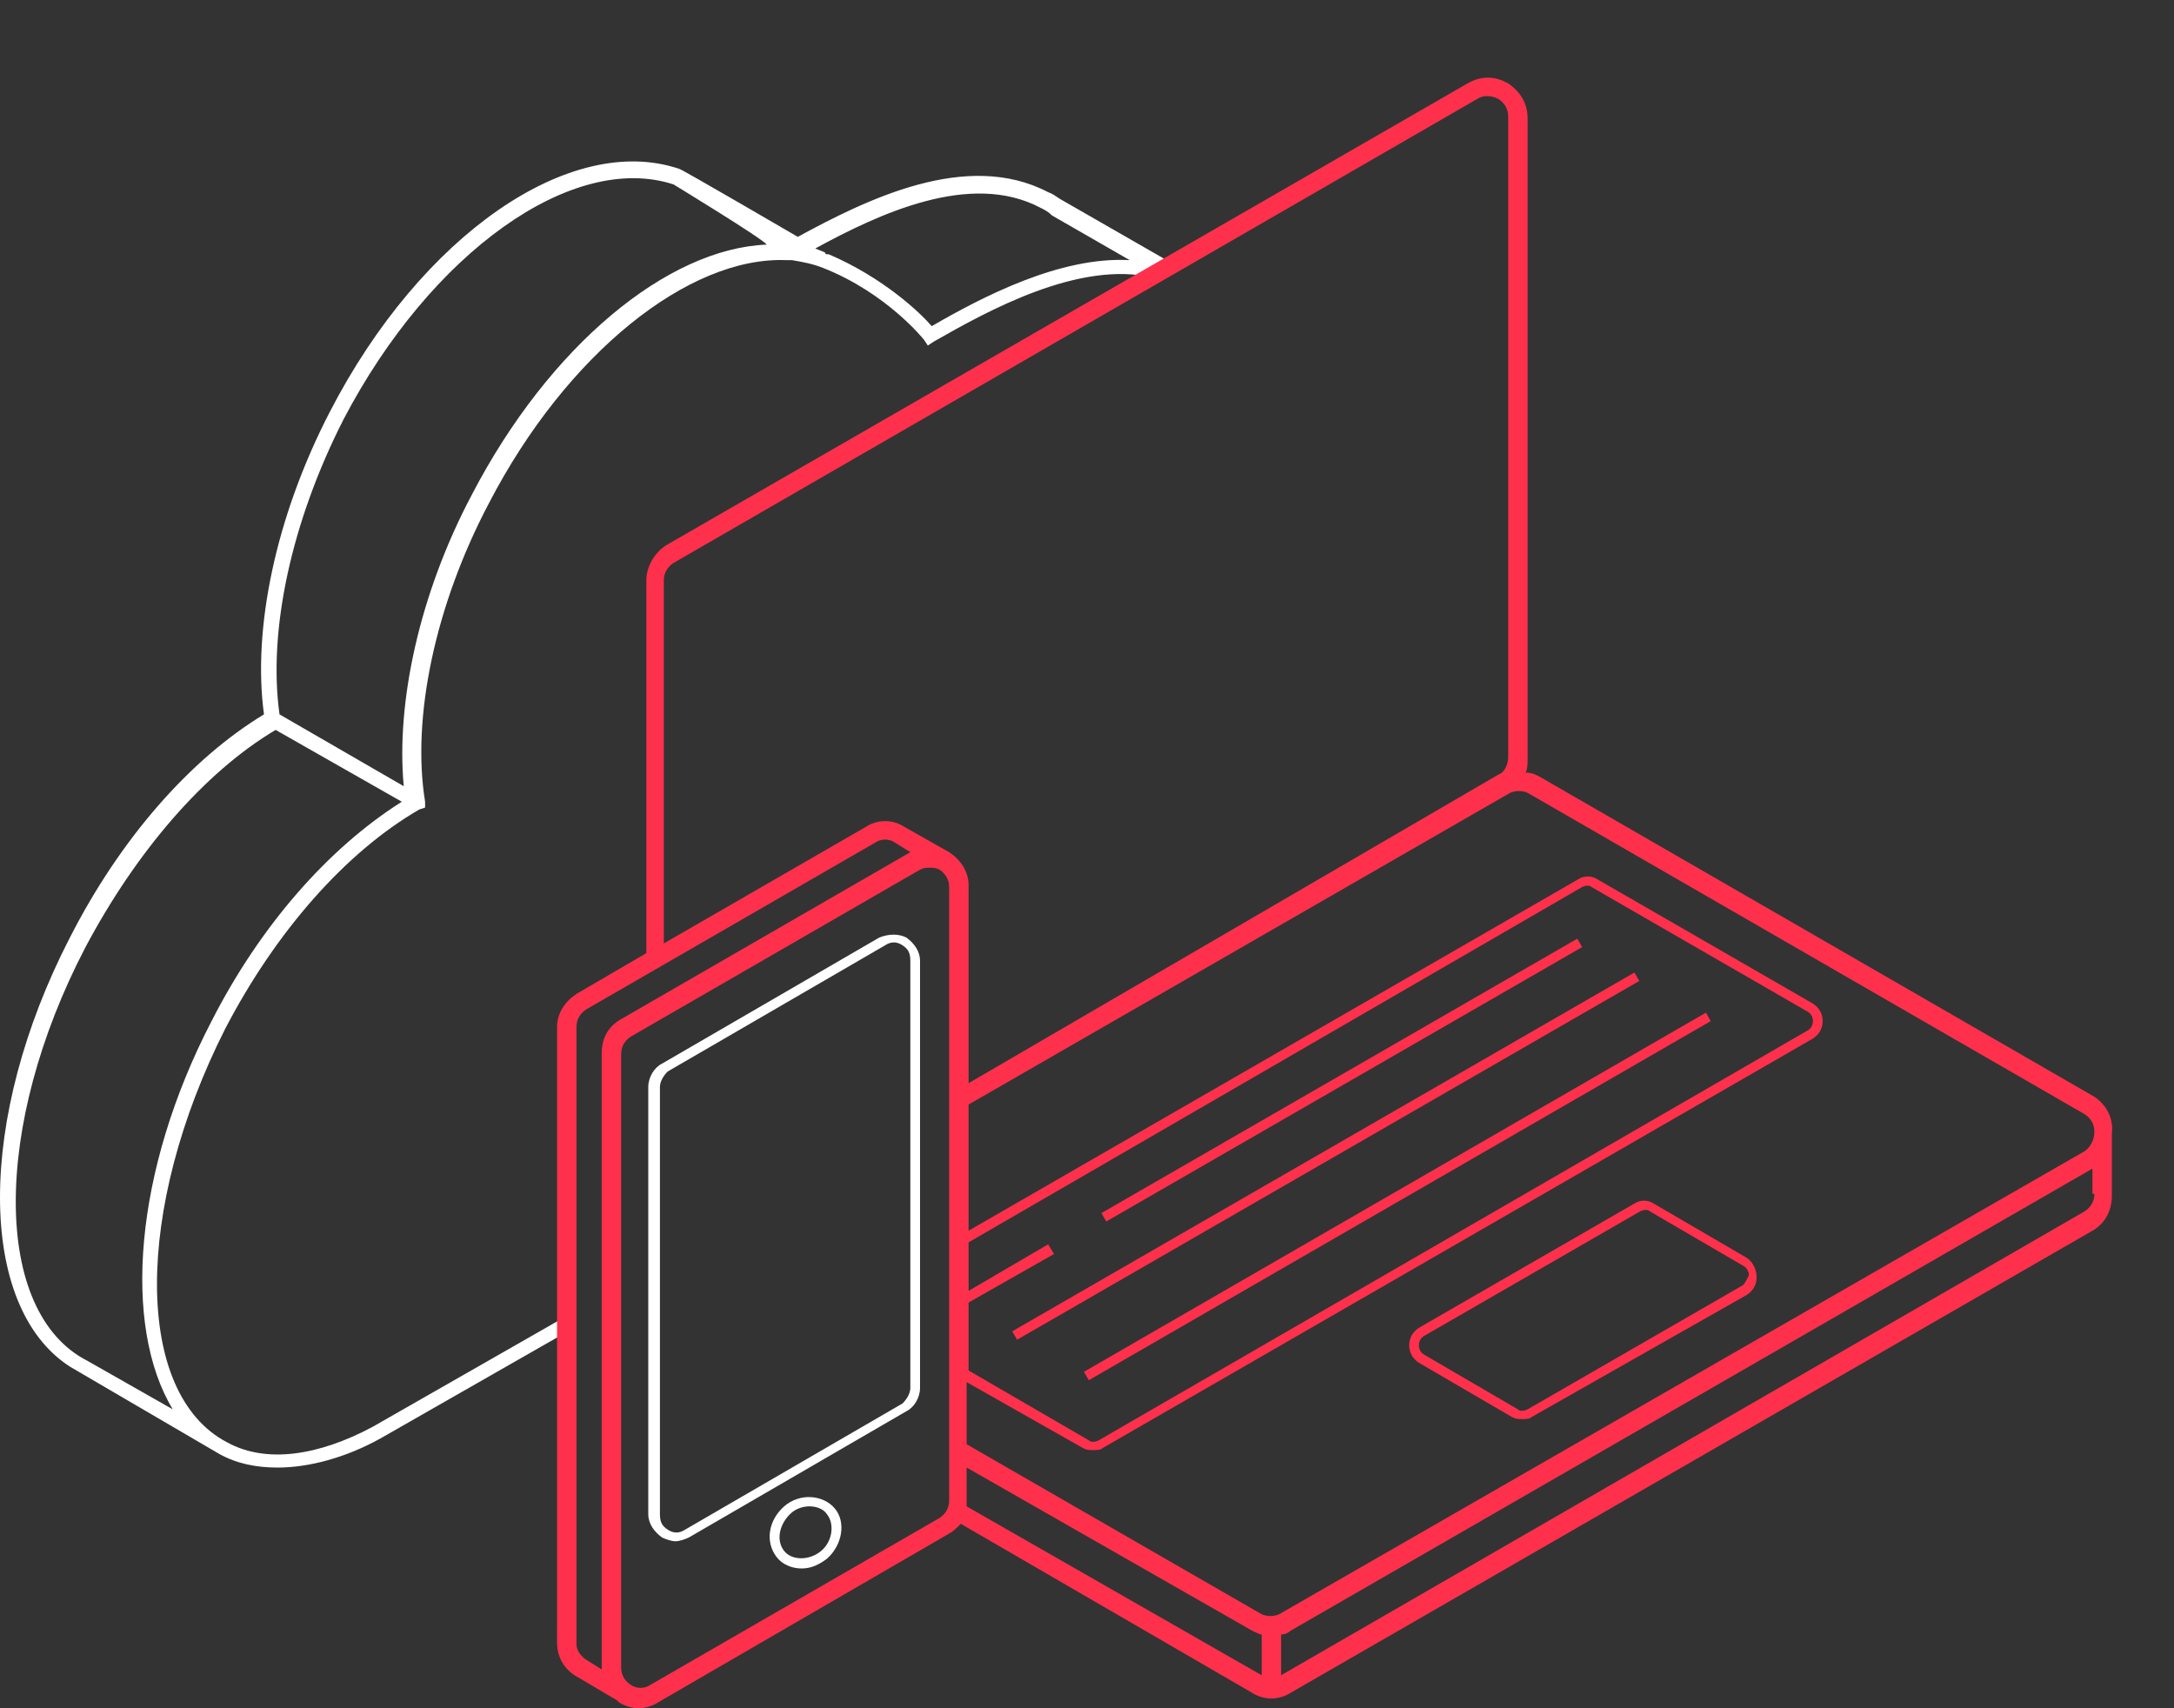
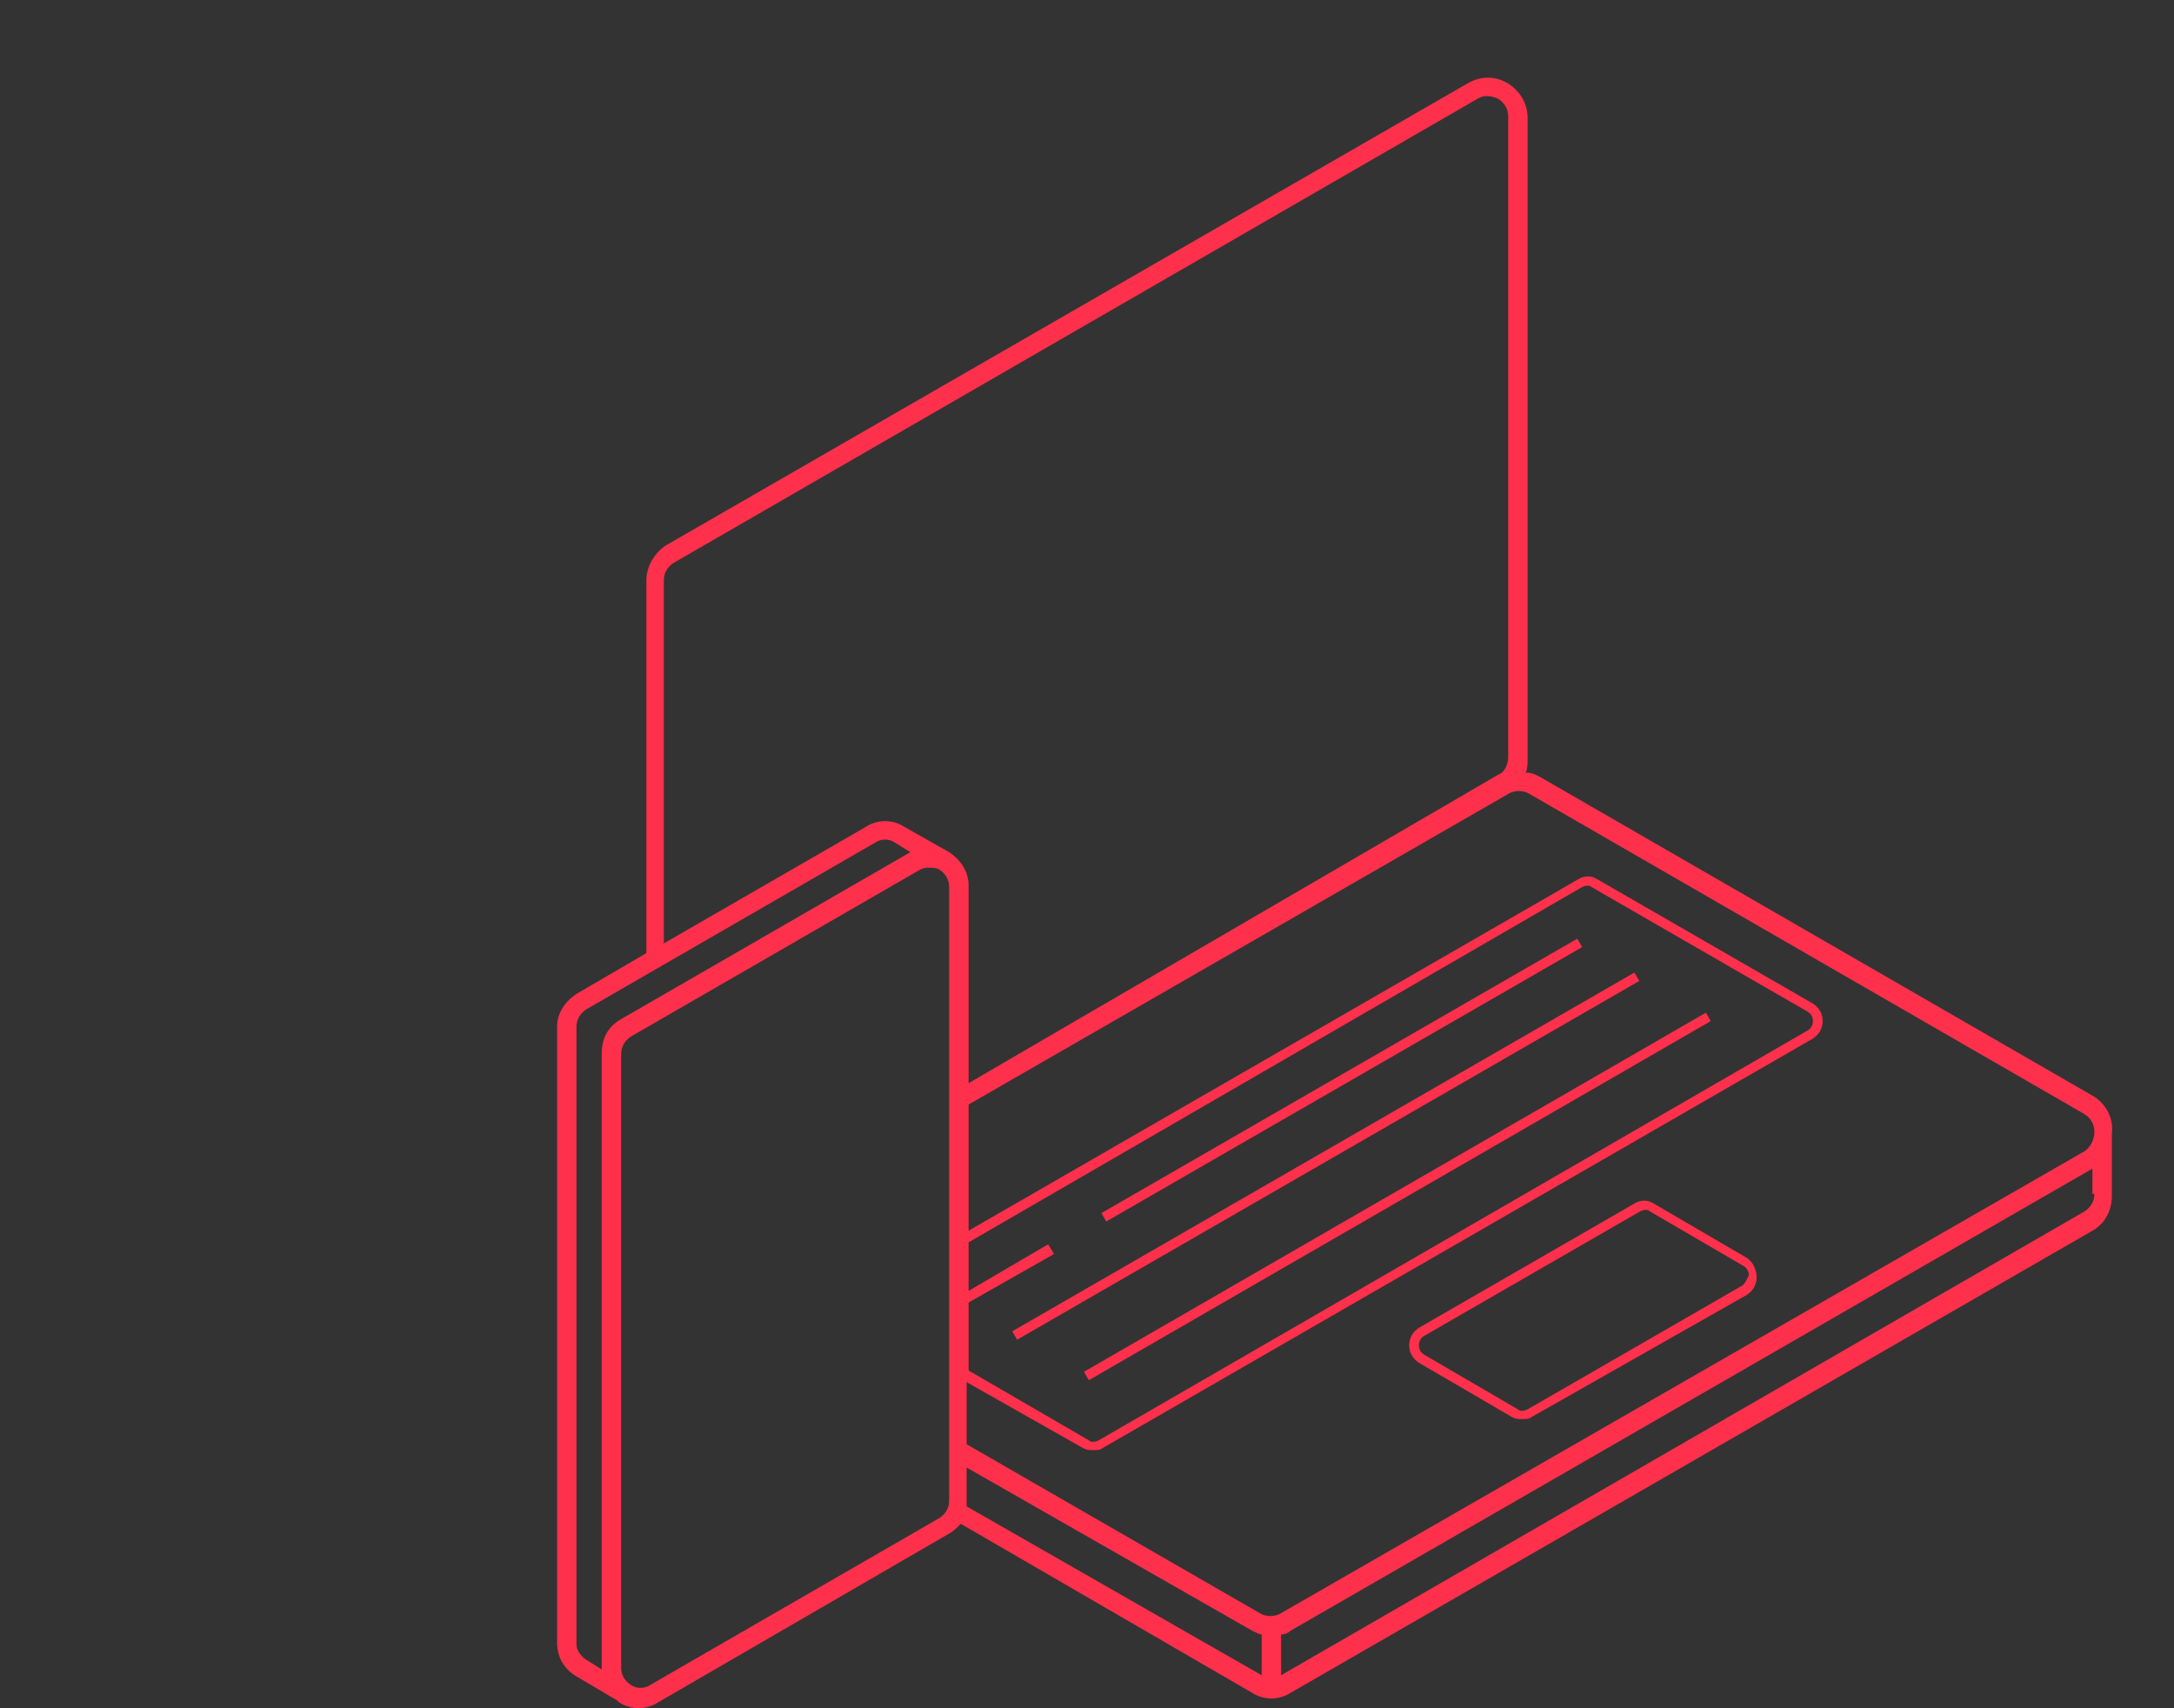
<svg xmlns="http://www.w3.org/2000/svg" width="112" height="88" viewBox="0 0 112 88" fill="none">
  <rect x="0" y="0" width="112" height="88" fill="#333333" stroke="none" />
-   <path fill-rule="evenodd" clip-rule="evenodd" d="M54.7 10.301C54.626 10.263 54.551 10.212 54.471 10.158C54.337 10.066 54.188 9.963 54 9.901C49.8 7.701 44.6 10.301 41.1 12.201C41.1 12.201 35.1 8.701 35 8.701C29.4 6.801 21.7 12.101 17 21.201C14.2 26.601 13 32.401 13.6 36.801C9.8 39.101 6.2 43.201 3.6 48.301C-1.2 57.601 -1.2 67.301 3.6 70.401L11.3 74.901C12.2 75.401 13.2 75.601 14.3 75.601C15.9 75.601 17.8 75.101 19.6 74.101L29.4 68.501L29 67.901L19.2 73.501C16.4 75.001 13.7 75.401 11.7 74.301C6.9 71.801 6.9 62.301 11.6 53.001C14.2 48.001 17.8 43.901 21.6 41.701L21.9 41.601V41.301C21.2 37.001 22.4 31.201 25.2 25.901C29.2 18.201 35.5 13.201 40.5 13.401H40.8C41.4 13.501 41.9 13.601 42.4 13.801C45.7 15.101 47.6 17.501 47.6 17.501L47.8 17.801L48.1 17.601C50.9 16.001 55.6 13.401 59.4 14.301L59.5 14.001L59.7 14.101L60.1 13.401L54.7 10.301ZM10.9 52.601C6.9 60.301 6.3 68.301 8.9 72.601L4.5 70.101C-0.4 67.601 -0.4 58.001 4.4 48.801C7 43.901 10.5 39.801 14.2 37.601L20.7 41.301C16.9 43.701 13.4 47.701 10.9 52.601ZM24.3 25.501C21.6 30.601 20.4 36.201 20.8 40.501L14.4 36.801C13.8 32.501 15 26.901 17.7 21.601C22.2 13.001 29.5 7.801 34.7 9.501C34.7 9.501 39.3 12.301 39.5 12.601C34.4 12.801 28.3 17.801 24.3 25.501ZM48 16.801C47.4 16.101 45.5 14.301 42.7 13.101C42.6 13.101 42.5 13.101 42.5 13.001L42 12.801C45.3 11.001 50 8.801 53.6 10.701C53.8 10.801 54 10.901 54.2 11.101L58.2 13.401C54.6 13.201 50.6 15.301 48 16.801ZM46.698 48.298C46.298 48.098 45.798 48.098 45.298 48.298L34.098 54.798C33.698 54.998 33.398 55.498 33.398 55.998V77.998C33.398 78.498 33.698 78.898 34.098 79.198C34.298 79.298 34.598 79.398 34.798 79.398C34.998 79.398 35.298 79.298 35.498 79.198L46.698 72.698C47.098 72.498 47.398 71.998 47.398 71.498V49.498C47.398 48.998 47.098 48.598 46.698 48.298ZM46.898 71.498C46.898 71.798 46.698 72.098 46.498 72.298L35.298 78.798C34.998 78.998 34.698 78.998 34.398 78.798C34.098 78.598 33.998 78.398 33.998 77.998V55.998C33.998 55.698 34.198 55.398 34.398 55.198L45.598 48.698C45.898 48.498 46.198 48.498 46.498 48.698C46.798 48.898 46.898 49.098 46.898 49.498V71.498ZM40.4 77.599C41.2 76.899 42.4 76.999 43 77.699C43.6 78.399 43.4 79.599 42.6 80.299C42.2 80.599 41.8 80.799 41.3 80.799C40.8 80.799 40.3 80.599 40 80.199C39.4 79.399 39.6 78.299 40.4 77.599ZM40.4 79.899C40.8 80.399 41.7 80.399 42.3 79.899C42.9 79.399 43 78.499 42.6 77.999C42.4 77.699 42 77.599 41.7 77.599C41.4 77.599 41 77.699 40.7 77.999C40.1 78.599 40 79.399 40.4 79.899Z" fill="white" />
  <path fill-rule="evenodd" clip-rule="evenodd" d="M107.899 56.5L79.299 40C79.099 39.9 78.899 39.8 78.599 39.8C78.699 39.6 78.699 39.3 78.699 39.1V6.1C78.699 5.3 78.299 4.7 77.699 4.3C76.999 3.9 76.299 3.9 75.599 4.3L34.299 28.1C33.699 28.5 33.299 29.2 33.299 29.9V49.1L29.699 51.2C29.099 51.6 28.699 52.2 28.699 52.9V84.6C28.699 85.3 28.999 85.9 29.599 86.3L31.799 87.6L31.899 87.7C32.199 87.9 32.599 88 32.899 88C33.199 88 33.599 87.9 33.899 87.7L48.899 79C49.099 78.9 49.299 78.7 49.499 78.5L49.499 78.5L64.499 87.2C64.799 87.4 65.199 87.5 65.499 87.5C65.799 87.5 66.199 87.4 66.499 87.2L107.799 63.4C108.499 63 108.799 62.3 108.799 61.6V58.4C108.899 57.6 108.499 56.9 107.899 56.5ZM30.999 54.3V86L30.199 85.5C29.899 85.3 29.699 85 29.699 84.7V52.9C29.699 52.5 29.899 52.2 30.199 52L45.099 43.4C45.399 43.2 45.799 43.2 46.099 43.4L46.899 43.9L31.999 52.5C31.299 52.9 30.999 53.5 30.999 54.3ZM48.899 77.3C48.899 77.7 48.699 78 48.399 78.2L33.499 86.8C33.199 87 32.799 87 32.499 86.8C32.199 86.6 31.999 86.3 31.999 85.9V54.3C31.999 53.9 32.199 53.6 32.499 53.4L47.399 44.8C47.599 44.7 47.699 44.7 47.899 44.7C48.099 44.7 48.199 44.7 48.399 44.8C48.699 45 48.899 45.3 48.899 45.7V77.3ZM48.899 43.9L46.599 42.6C45.999 42.2 45.199 42.2 44.599 42.6L34.199 48.6V29.9C34.199 29.5 34.399 29.2 34.699 29L76.099 5.1C76.399 4.9 76.799 4.9 77.199 5.1C77.499 5.3 77.699 5.6 77.699 6V39C77.699 39.4 77.499 39.8 77.199 39.9L49.899 55.8V45.6C49.899 44.9 49.499 44.3 48.899 43.9ZM53.999 64.1L49.899 66.5V64L81.499 45.7C81.699 45.6 81.899 45.6 81.999 45.7L93.099 52.1C93.299 52.2 93.399 52.4 93.399 52.6C93.399 52.8 93.299 53 93.099 53.1L56.599 74.2C56.399 74.3 56.199 74.3 56.099 74.2L49.899 70.6V67.1L54.299 64.6L53.999 64.1ZM64.999 86.3L49.799 77.6V77.3V75.6L64.499 84C64.699 84.1 64.899 84.2 64.999 84.2V86.3ZM107.899 61.5C107.899 61.9 107.699 62.2 107.399 62.4L65.999 86.3V84.2C66.199 84.2 66.399 84.1 66.499 84L107.799 60.2V61.5H107.899ZM107.399 59.3L65.999 83.1C65.699 83.3 65.199 83.3 64.899 83.1L49.799 74.4V71.2L55.799 74.6C55.999 74.7 56.099 74.7 56.299 74.7C56.499 74.7 56.699 74.7 56.799 74.6L93.399 53.5C93.699 53.3 93.899 53 93.899 52.6C93.899 52.2 93.699 51.9 93.399 51.7L82.299 45.3C81.999 45.1 81.599 45.1 81.299 45.3L49.899 63.4V56.9L77.699 40.9C77.999 40.7 78.499 40.7 78.799 40.9L107.399 57.4C107.699 57.6 107.899 57.9 107.899 58.3C107.899 58.7 107.699 59.1 107.399 59.3ZM89.998 64.802L85.198 62.002C84.898 61.802 84.498 61.802 84.198 62.002L73.098 68.402C72.798 68.602 72.598 68.902 72.598 69.302C72.598 69.702 72.798 70.002 73.098 70.202L77.898 73.002C78.098 73.102 78.198 73.102 78.398 73.102C78.598 73.102 78.798 73.102 78.898 73.002L89.998 66.702C90.298 66.502 90.498 66.202 90.498 65.802C90.498 65.402 90.298 65.002 89.998 64.802ZM89.798 66.202L78.698 72.602C78.498 72.702 78.298 72.702 78.198 72.602L73.398 69.802C73.198 69.702 73.098 69.502 73.098 69.302C73.098 69.102 73.198 68.902 73.398 68.802L84.498 62.402C84.698 62.302 84.898 62.302 84.998 62.402L89.798 65.202C89.998 65.302 90.098 65.502 90.098 65.702C89.998 65.902 89.898 66.102 89.798 66.202ZM55.843 70.668L87.885 52.168L88.135 52.601L56.093 71.101L55.843 70.668ZM84.202 50.1L52.149 68.582L52.399 69.015L84.452 50.534L84.202 50.1ZM56.743 62.492L81.259 48.356L81.509 48.789L56.992 62.925L56.743 62.492Z" fill="#FF304C" />
</svg>